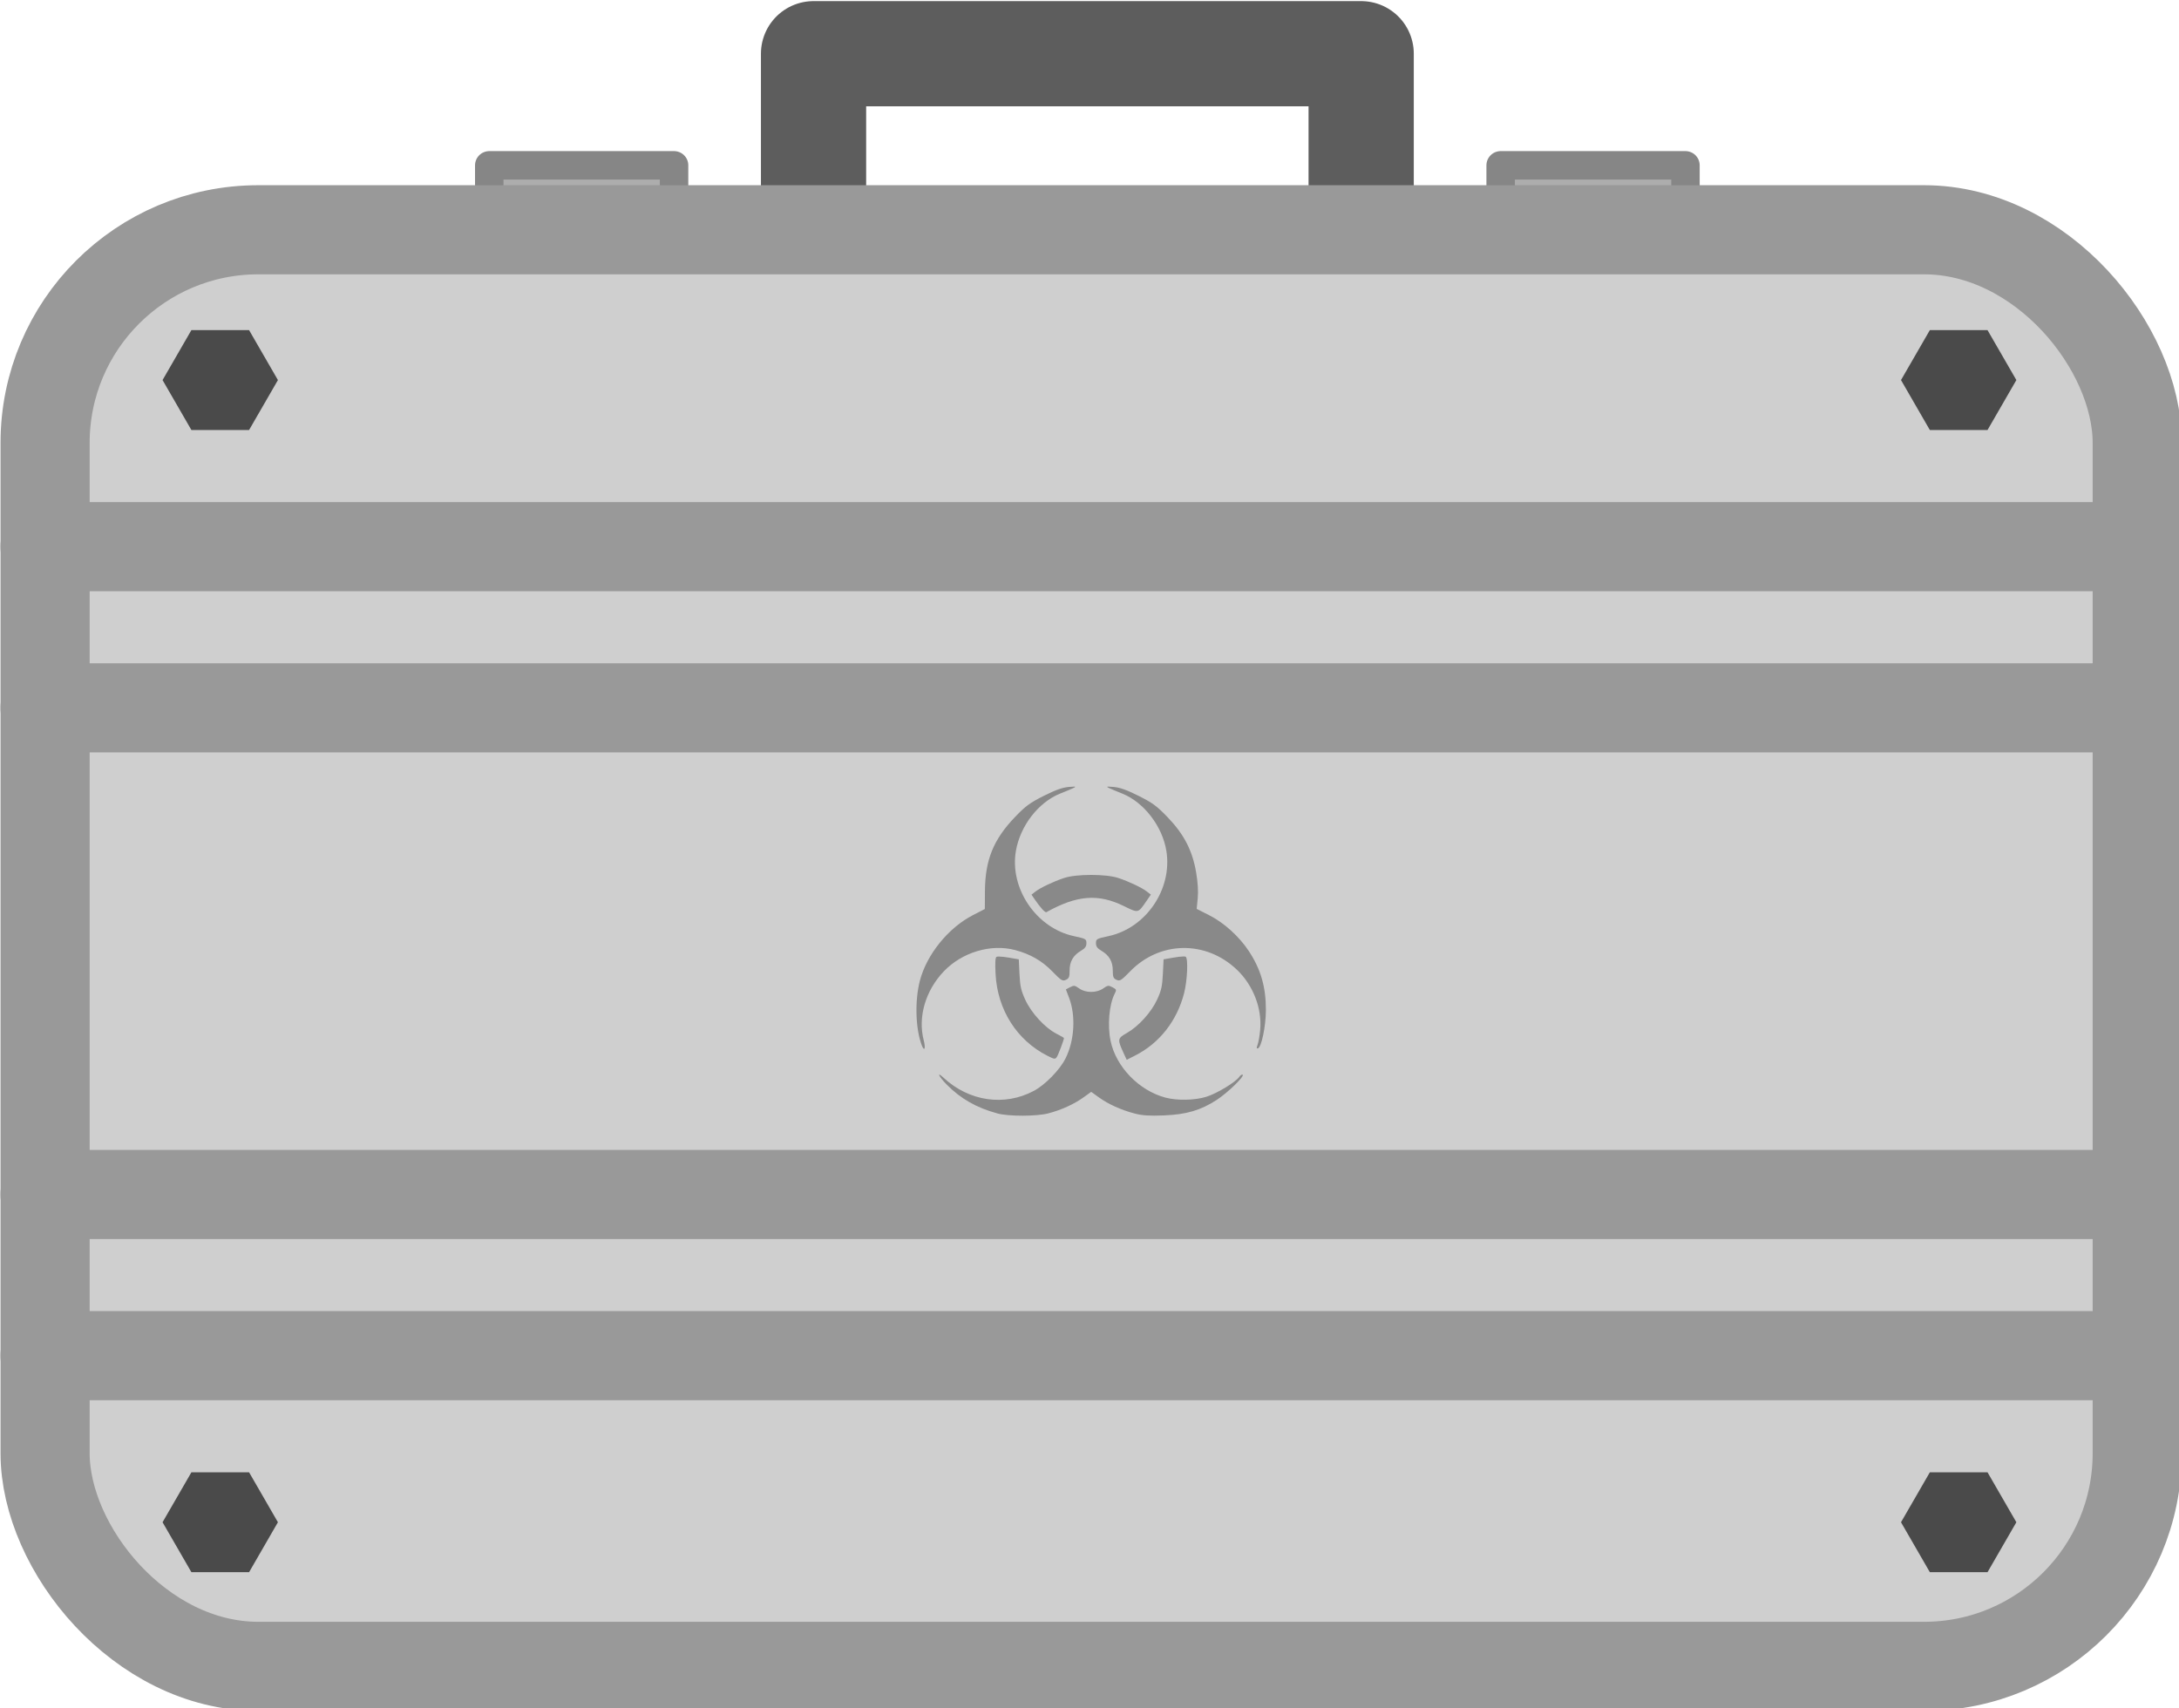
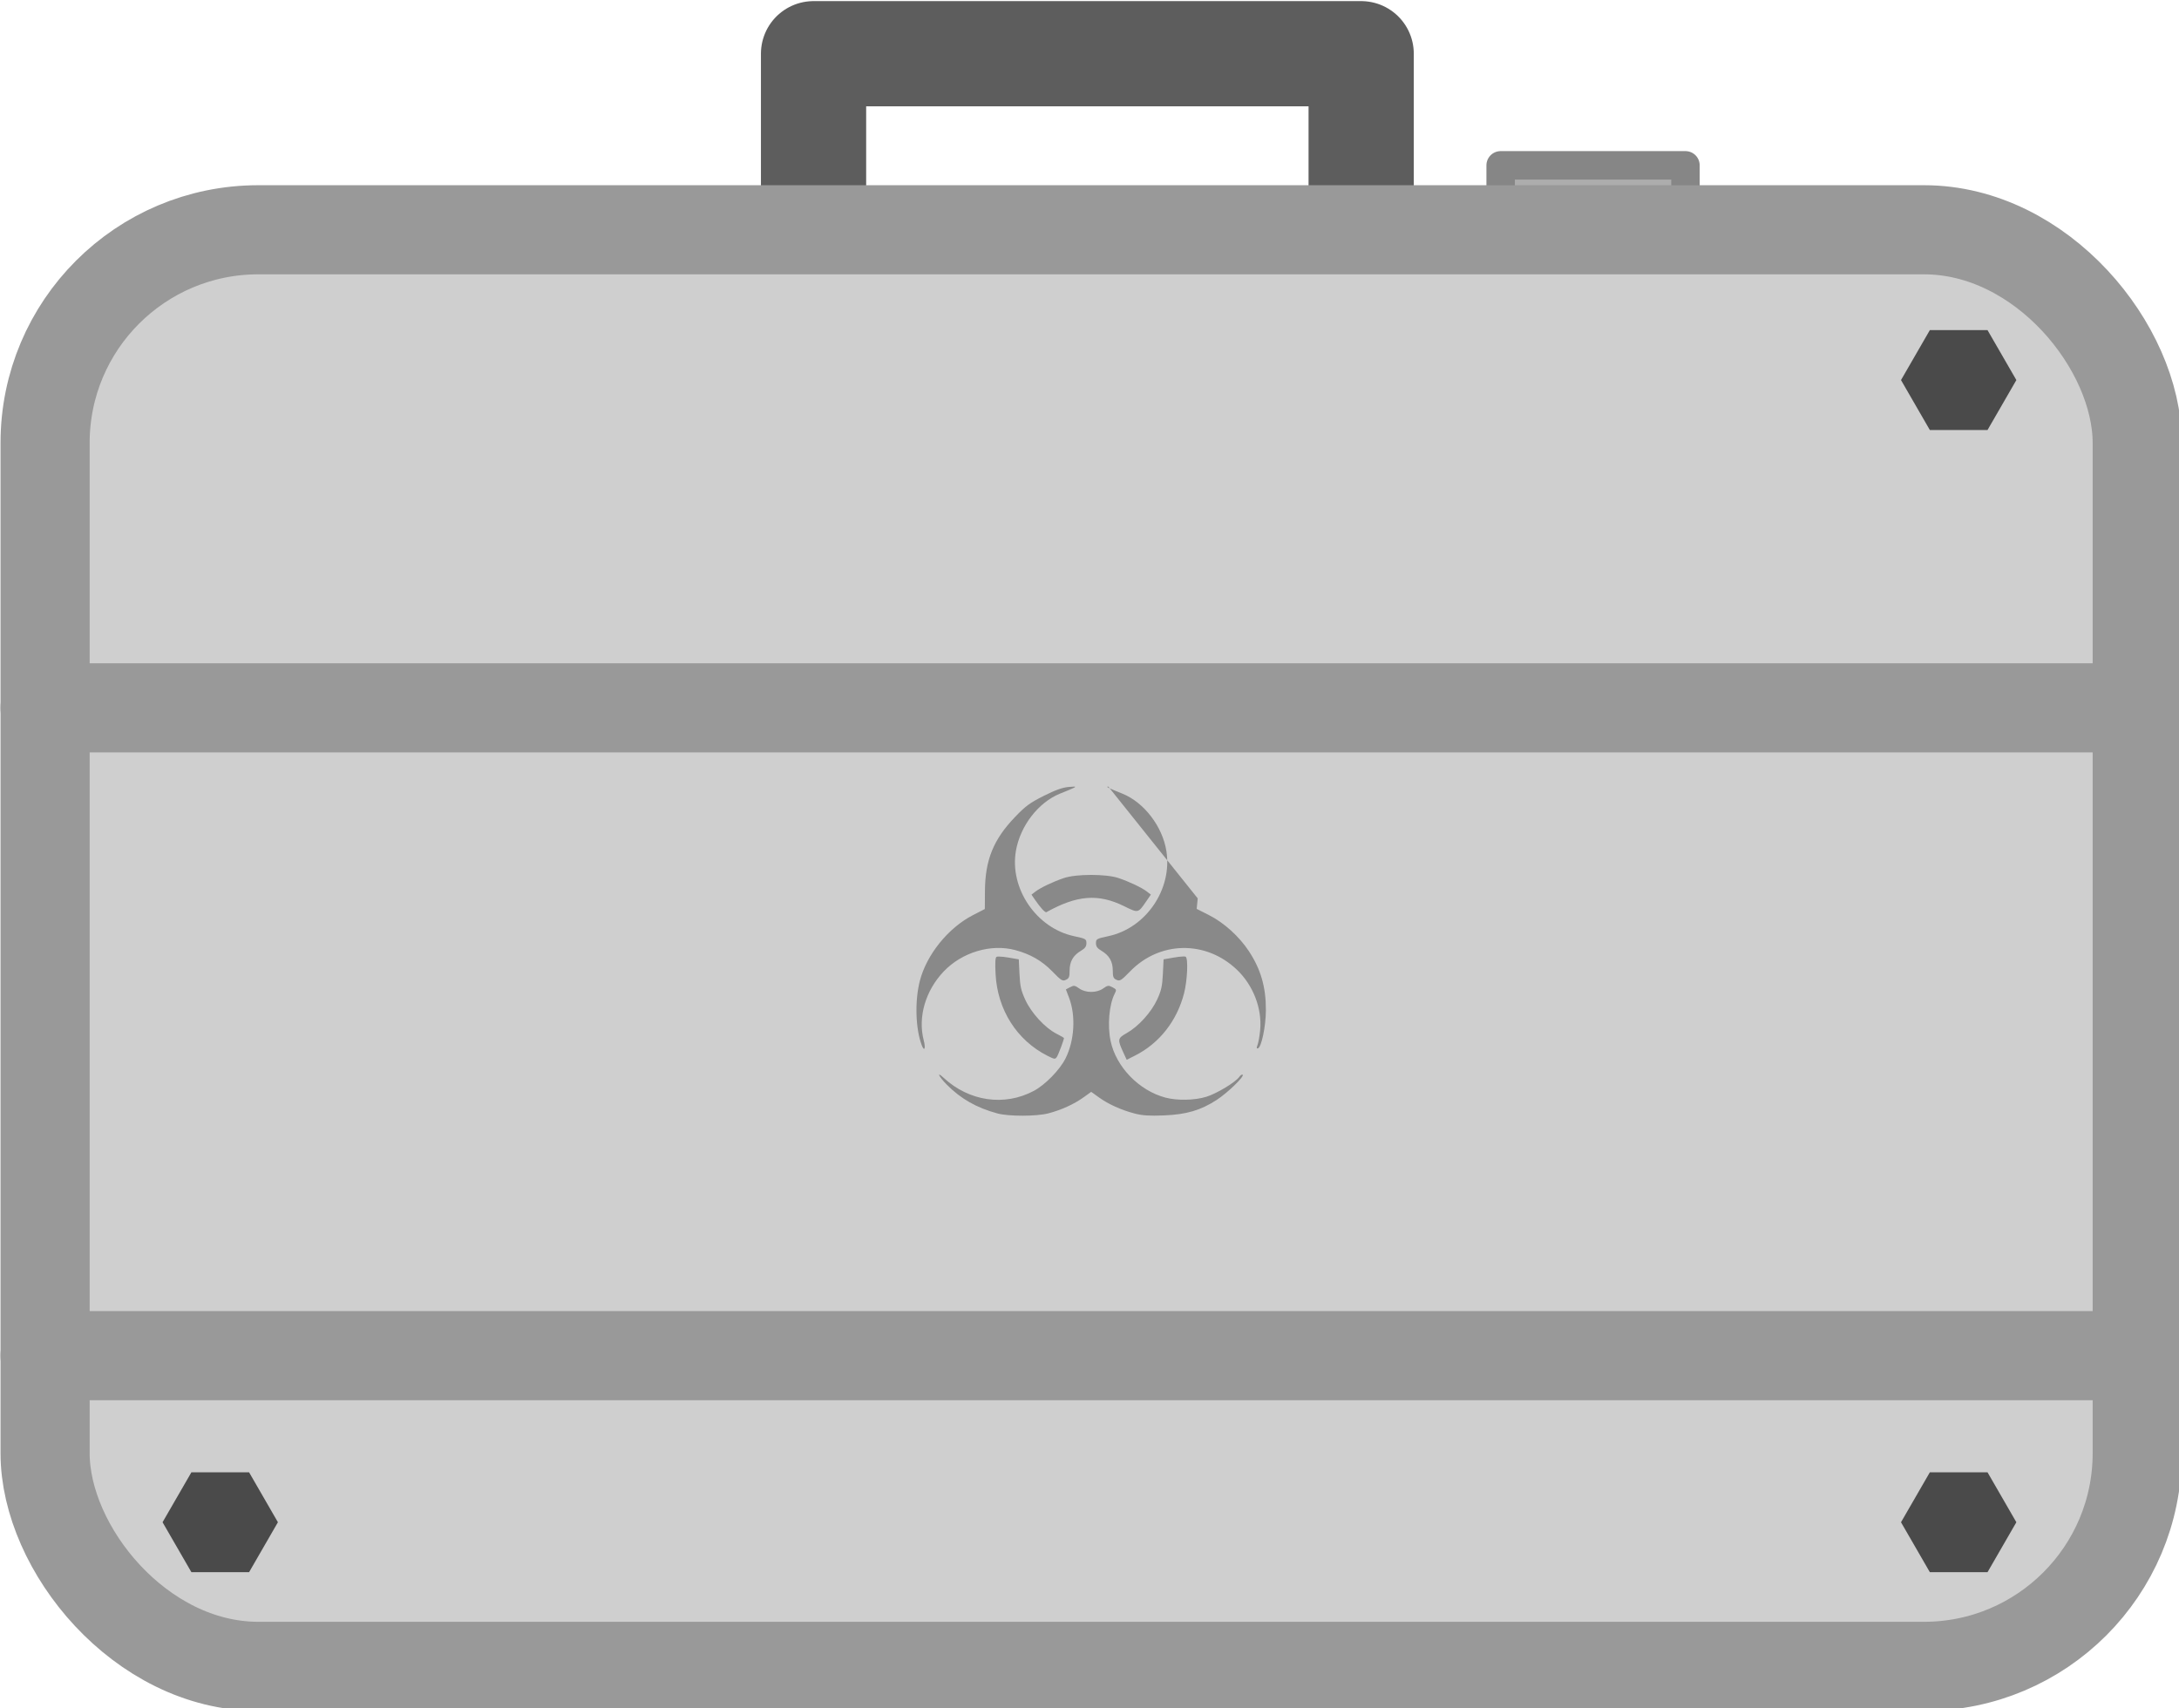
<svg xmlns="http://www.w3.org/2000/svg" xmlns:ns1="http://www.inkscape.org/namespaces/inkscape" xmlns:ns2="http://sodipodi.sourceforge.net/DTD/sodipodi-0.dtd" width="211.908" height="166.138" viewBox="0 0 56.067 43.957" version="1.1" id="svg1" ns1:version="1.3.2 (1:1.3.2+202311252150+091e20ef0f)" ns2:docname="briefcase.svg">
  <ns2:namedview id="namedview1" pagecolor="#505050" bordercolor="#ffffff" borderopacity="1" ns1:showpageshadow="0" ns1:pageopacity="0" ns1:pagecheckerboard="1" ns1:deskcolor="#d1d1d1" ns1:document-units="px" ns1:zoom="2.0935045" ns1:cx="-9.314525" ns1:cy="66.157011" ns1:window-width="2560" ns1:window-height="1372" ns1:window-x="0" ns1:window-y="0" ns1:window-maximized="1" ns1:current-layer="layer1" />
  <defs id="defs1">
    <filter style="color-interpolation-filters:sRGB" ns1:label="Drop Shadow" id="filter16-5" x="-0.064" y="-0.067" width="1.127" height="1.135">
      <feFlood result="flood" in="SourceGraphic" flood-opacity="0.498" flood-color="rgb(0,0,0)" id="feFlood15-5" />
      <feGaussianBlur result="blur" in="SourceGraphic" stdDeviation="0.6" id="feGaussianBlur15-0" />
      <feOffset result="offset" in="blur" dx="0" dy="0" id="feOffset15-3" />
      <feComposite result="comp1" operator="in" in="flood" in2="offset" id="feComposite15-3" />
      <feComposite result="comp2" operator="over" in="SourceGraphic" in2="comp1" id="feComposite16-7" />
    </filter>
  </defs>
  <g ns1:label="Layer 1" ns1:groupmode="layer" id="layer1" transform="translate(-48.683,-159.015)">
    <g ns1:label="Layer 1" id="layer1-395" transform="matrix(0.397,0,0,0.397,36.436,130.801)">
-       <rect style="fill:#adadad;fill-opacity:1;stroke:#868686;stroke-width:1.844;stroke-linecap:round;stroke-linejoin:round;stroke-dasharray:none;stroke-opacity:1" id="rect4-32" width="11.978" height="8.355" x="62.559" y="81.786" />
      <rect style="fill:#adadad;fill-opacity:1;stroke:#868686;stroke-width:1.844;stroke-linecap:round;stroke-linejoin:round;stroke-dasharray:none;stroke-opacity:1" id="rect4-1-3" width="11.978" height="8.355" x="128.11" y="81.786" />
      <path style="fill:none;fill-opacity:1;stroke:#5d5d5d;stroke-width:6.82;stroke-linecap:round;stroke-linejoin:round;stroke-dasharray:none;stroke-opacity:1" d="M 83.577,89.705 V 74.55 h 35.493 v 17.049" id="path3-1" />
      <rect style="fill:#cfcfcf;fill-opacity:1;stroke:#999999;stroke-width:5.777;stroke-linecap:round;stroke-linejoin:round;stroke-dasharray:none;stroke-opacity:1" id="rect1-6-6" width="135.597" height="93.127" x="33.771" y="85.963" ry="13.816" rx="13.816" />
-       <path style="fill:#cfcfcf;fill-opacity:1;stroke:#999999;stroke-width:5.777;stroke-linecap:round;stroke-linejoin:round;stroke-dasharray:none;stroke-opacity:1" d="M 33.771,106.505 H 169.368" id="path1-95" />
      <path style="fill:#cfcfcf;fill-opacity:1;stroke:#999999;stroke-width:5.777;stroke-linecap:round;stroke-linejoin:round;stroke-dasharray:none;stroke-opacity:1" d="M 33.771,116.954 H 169.368" id="path1-7-1" />
-       <path style="fill:#cfcfcf;fill-opacity:1;stroke:#999999;stroke-width:5.777;stroke-linecap:round;stroke-linejoin:round;stroke-dasharray:none;stroke-opacity:1" d="M 33.771,148.5 H 169.368" id="path1-5-0" />
      <path style="fill:#cfcfcf;fill-opacity:1;stroke:#999999;stroke-width:5.777;stroke-linecap:round;stroke-linejoin:round;stroke-dasharray:none;stroke-opacity:1" d="M 33.771,158.949 H 169.368" id="path1-7-6-5" />
-       <path ns2:type="star" style="fill:#4a4a4a;fill-opacity:1;stroke:none;stroke-width:5.777;stroke-linecap:round;stroke-linejoin:round;stroke-dasharray:none;stroke-opacity:1" id="path4-0-5" ns1:flatsided="true" ns2:sides="6" ns2:cx="42.918484" ns2:cy="76.362" ns2:r1="7.4765296" ns2:r2="6.4748645" ns2:arg1="-2.0943951" ns2:arg2="-1.5707963" ns1:rounded="0" ns1:randomized="0" d="m 39.18,69.887 7.477,0 3.738,6.475 -3.738,6.475 -7.477,0 -3.738,-6.475 z" transform="matrix(0.5,0,0,0.5,23.664,57.525)" />
      <path ns2:type="star" style="fill:#4a4a4a;fill-opacity:1;stroke:none;stroke-width:5.777;stroke-linecap:round;stroke-linejoin:round;stroke-dasharray:none;stroke-opacity:1" id="path4-2-90" ns1:flatsided="true" ns2:sides="6" ns2:cx="42.918484" ns2:cy="76.362" ns2:r1="7.4765296" ns2:r2="6.4748645" ns2:arg1="-2.0943951" ns2:arg2="-1.5707963" ns1:rounded="0" ns1:randomized="0" d="m 39.18,69.887 7.477,0 3.738,6.475 -3.738,6.475 -7.477,0 -3.738,-6.475 z" transform="matrix(0.5,0,0,0.5,23.664,131.567)" />
      <path ns2:type="star" style="fill:#4a4a4a;fill-opacity:1;stroke:none;stroke-width:5.777;stroke-linecap:round;stroke-linejoin:round;stroke-dasharray:none;stroke-opacity:1" id="path4-7-5" ns1:flatsided="true" ns2:sides="6" ns2:cx="42.918484" ns2:cy="76.362" ns2:r1="7.4765296" ns2:r2="6.4748645" ns2:arg1="-2.0943951" ns2:arg2="-1.5707963" ns1:rounded="0" ns1:randomized="0" d="m 39.18,69.887 7.477,0 3.738,6.475 -3.738,6.475 -7.477,0 -3.738,-6.475 z" transform="matrix(0.5,0,0,0.5,136.337,57.525)" />
      <path ns2:type="star" style="fill:#4a4a4a;fill-opacity:1;stroke:none;stroke-width:5.777;stroke-linecap:round;stroke-linejoin:round;stroke-dasharray:none;stroke-opacity:1" id="path4-2-9-1" ns1:flatsided="true" ns2:sides="6" ns2:cx="42.918484" ns2:cy="76.362" ns2:r1="7.4765296" ns2:r2="6.4748645" ns2:arg1="-2.0943951" ns2:arg2="-1.5707963" ns1:rounded="0" ns1:randomized="0" d="m 39.18,69.887 7.477,0 3.738,6.475 -3.738,6.475 -7.477,0 -3.738,-6.475 z" transform="matrix(0.5,0,0,0.5,136.337,131.567)" />
-       <path id="path1-4-4" style="fill:#898989;fill-opacity:1;stroke:none;stroke-width:0.622;stroke-linecap:round;stroke-linejoin:round;filter:url(#filter16-5)" d="m 100.46,122.06 c -0.068,-7.3e-4 -0.185,0.009 -0.341,0.022 -0.413,0.036 -0.863,0.197 -1.627,0.581 -0.898,0.451 -1.178,0.658 -1.868,1.379 -1.392,1.454 -1.927,2.779 -1.939,4.801 l -0.007,1.152 -0.777,0.4 c -1.592,0.82 -2.992,2.551 -3.432,4.246 -0.337,1.297 -0.286,3.111 0.118,4.175 0.172,0.454 0.269,0.226 0.131,-0.308 -0.39,-1.503 0.109,-3.221 1.298,-4.469 1.183,-1.242 3.06,-1.803 4.63,-1.383 0.983,0.263 1.737,0.696 2.403,1.382 0.578,0.594 0.664,0.648 0.882,0.548 0.203,-0.093 0.242,-0.188 0.242,-0.603 0,-0.583 0.228,-0.981 0.733,-1.28 0.267,-0.157 0.356,-0.28 0.356,-0.493 0,-0.27 -0.039,-0.292 -0.818,-0.459 -2.428,-0.522 -4.174,-3.093 -3.752,-5.525 0.281,-1.623 1.453,-3.143 2.862,-3.712 0.884,-0.357 1.112,-0.452 0.907,-0.454 z m 2.223,0 c -0.205,0.002 0.024,0.097 0.907,0.454 1.407,0.568 2.601,2.124 2.856,3.724 0.395,2.47 -1.319,4.991 -3.747,5.513 -0.778,0.167 -0.818,0.189 -0.818,0.459 0,0.213 0.089,0.336 0.356,0.493 0.505,0.298 0.734,0.697 0.734,1.28 0,0.415 0.038,0.51 0.241,0.603 0.218,0.099 0.304,0.046 0.882,-0.548 1.925,-1.98 4.911,-2.026 6.924,-0.106 1.052,1.004 1.632,2.501 1.506,3.893 -0.034,0.382 -0.11,0.817 -0.167,0.968 -0.079,0.208 -0.073,0.264 0.024,0.232 0.228,-0.076 0.508,-1.42 0.513,-2.464 0.007,-1.505 -0.331,-2.672 -1.115,-3.852 -0.632,-0.951 -1.6,-1.824 -2.564,-2.314 l -0.806,-0.409 0.067,-0.681 c 0.043,-0.443 0.008,-1.024 -0.1,-1.666 -0.241,-1.428 -0.782,-2.481 -1.844,-3.587 -0.701,-0.731 -0.981,-0.937 -1.881,-1.389 -0.764,-0.384 -1.214,-0.545 -1.627,-0.581 -0.156,-0.014 -0.272,-0.023 -0.341,-0.022 z m -1.112,5.724 c -0.682,0 -1.364,0.068 -1.763,0.202 -0.708,0.238 -1.528,0.628 -1.857,0.884 l -0.25,0.194 0.241,0.35 c 0.132,0.193 0.335,0.456 0.451,0.586 0.116,0.129 0.237,0.221 0.269,0.203 1.985,-1.108 3.367,-1.217 5.035,-0.395 0.928,0.457 0.912,0.46 1.425,-0.285 l 0.317,-0.461 -0.248,-0.193 c -0.328,-0.255 -1.148,-0.646 -1.856,-0.883 -0.4,-0.134 -1.082,-0.202 -1.764,-0.202 z m 5.954,5.288 c -0.147,0.004 -0.367,0.029 -0.596,0.069 l -0.666,0.116 -0.046,0.951 c -0.038,0.784 -0.102,1.074 -0.368,1.65 -0.385,0.835 -1.209,1.746 -1.969,2.176 -0.608,0.344 -0.618,0.411 -0.209,1.297 l 0.202,0.438 0.535,-0.27 c 1.584,-0.799 2.725,-2.251 3.187,-4.056 0.21,-0.822 0.271,-2.25 0.1,-2.356 -0.021,-0.013 -0.082,-0.017 -0.17,-0.015 z m -11.914,0.004 c -0.09,-0.001 -0.154,0.005 -0.178,0.019 -0.077,0.047 -0.096,0.413 -0.058,1.119 0.122,2.312 1.375,4.287 3.356,5.292 v 5.2e-4 c 0.458,0.232 0.507,0.238 0.615,0.079 0.096,-0.142 0.461,-1.113 0.461,-1.227 0,-0.017 -0.221,-0.145 -0.492,-0.284 -0.74,-0.38 -1.619,-1.336 -2.011,-2.188 -0.278,-0.604 -0.341,-0.885 -0.379,-1.677 l -0.046,-0.951 -0.666,-0.116 c -0.229,-0.04 -0.452,-0.063 -0.602,-0.065 z m 7.048,1.903 c -0.081,0.01 -0.165,0.063 -0.308,0.164 -0.422,0.301 -1.137,0.301 -1.559,0 -0.281,-0.201 -0.34,-0.209 -0.587,-0.08 l -0.274,0.144 0.208,0.546 c 0.445,1.17 0.349,2.778 -0.236,3.937 -0.374,0.742 -1.314,1.702 -2.049,2.094 -1.906,1.017 -4.197,0.684 -5.85,-0.851 -0.482,-0.447 -0.316,-0.084 0.201,0.44 0.912,0.925 1.939,1.51 3.294,1.875 v 5.1e-4 c 0.727,0.196 2.526,0.193 3.292,-0.006 0.832,-0.216 1.666,-0.594 2.277,-1.033 l 0.504,-0.362 0.504,0.362 c 0.618,0.444 1.445,0.817 2.314,1.043 0.502,0.131 0.95,0.16 1.901,0.122 1.451,-0.058 2.385,-0.333 3.416,-1.005 0.707,-0.461 1.797,-1.516 1.684,-1.629 -0.041,-0.041 -0.141,0.021 -0.222,0.137 -0.243,0.346 -1.452,1.077 -2.134,1.289 -0.752,0.234 -1.89,0.257 -2.655,0.053 -1.713,-0.456 -3.197,-1.991 -3.551,-3.672 -0.211,-1.002 -0.095,-2.353 0.261,-3.051 0.136,-0.266 0.127,-0.29 -0.141,-0.43 -0.13,-0.068 -0.208,-0.101 -0.289,-0.09 z" />
+       <path id="path1-4-4" style="fill:#898989;fill-opacity:1;stroke:none;stroke-width:0.622;stroke-linecap:round;stroke-linejoin:round;filter:url(#filter16-5)" d="m 100.46,122.06 c -0.068,-7.3e-4 -0.185,0.009 -0.341,0.022 -0.413,0.036 -0.863,0.197 -1.627,0.581 -0.898,0.451 -1.178,0.658 -1.868,1.379 -1.392,1.454 -1.927,2.779 -1.939,4.801 l -0.007,1.152 -0.777,0.4 c -1.592,0.82 -2.992,2.551 -3.432,4.246 -0.337,1.297 -0.286,3.111 0.118,4.175 0.172,0.454 0.269,0.226 0.131,-0.308 -0.39,-1.503 0.109,-3.221 1.298,-4.469 1.183,-1.242 3.06,-1.803 4.63,-1.383 0.983,0.263 1.737,0.696 2.403,1.382 0.578,0.594 0.664,0.648 0.882,0.548 0.203,-0.093 0.242,-0.188 0.242,-0.603 0,-0.583 0.228,-0.981 0.733,-1.28 0.267,-0.157 0.356,-0.28 0.356,-0.493 0,-0.27 -0.039,-0.292 -0.818,-0.459 -2.428,-0.522 -4.174,-3.093 -3.752,-5.525 0.281,-1.623 1.453,-3.143 2.862,-3.712 0.884,-0.357 1.112,-0.452 0.907,-0.454 z m 2.223,0 c -0.205,0.002 0.024,0.097 0.907,0.454 1.407,0.568 2.601,2.124 2.856,3.724 0.395,2.47 -1.319,4.991 -3.747,5.513 -0.778,0.167 -0.818,0.189 -0.818,0.459 0,0.213 0.089,0.336 0.356,0.493 0.505,0.298 0.734,0.697 0.734,1.28 0,0.415 0.038,0.51 0.241,0.603 0.218,0.099 0.304,0.046 0.882,-0.548 1.925,-1.98 4.911,-2.026 6.924,-0.106 1.052,1.004 1.632,2.501 1.506,3.893 -0.034,0.382 -0.11,0.817 -0.167,0.968 -0.079,0.208 -0.073,0.264 0.024,0.232 0.228,-0.076 0.508,-1.42 0.513,-2.464 0.007,-1.505 -0.331,-2.672 -1.115,-3.852 -0.632,-0.951 -1.6,-1.824 -2.564,-2.314 l -0.806,-0.409 0.067,-0.681 z m -1.112,5.724 c -0.682,0 -1.364,0.068 -1.763,0.202 -0.708,0.238 -1.528,0.628 -1.857,0.884 l -0.25,0.194 0.241,0.35 c 0.132,0.193 0.335,0.456 0.451,0.586 0.116,0.129 0.237,0.221 0.269,0.203 1.985,-1.108 3.367,-1.217 5.035,-0.395 0.928,0.457 0.912,0.46 1.425,-0.285 l 0.317,-0.461 -0.248,-0.193 c -0.328,-0.255 -1.148,-0.646 -1.856,-0.883 -0.4,-0.134 -1.082,-0.202 -1.764,-0.202 z m 5.954,5.288 c -0.147,0.004 -0.367,0.029 -0.596,0.069 l -0.666,0.116 -0.046,0.951 c -0.038,0.784 -0.102,1.074 -0.368,1.65 -0.385,0.835 -1.209,1.746 -1.969,2.176 -0.608,0.344 -0.618,0.411 -0.209,1.297 l 0.202,0.438 0.535,-0.27 c 1.584,-0.799 2.725,-2.251 3.187,-4.056 0.21,-0.822 0.271,-2.25 0.1,-2.356 -0.021,-0.013 -0.082,-0.017 -0.17,-0.015 z m -11.914,0.004 c -0.09,-0.001 -0.154,0.005 -0.178,0.019 -0.077,0.047 -0.096,0.413 -0.058,1.119 0.122,2.312 1.375,4.287 3.356,5.292 v 5.2e-4 c 0.458,0.232 0.507,0.238 0.615,0.079 0.096,-0.142 0.461,-1.113 0.461,-1.227 0,-0.017 -0.221,-0.145 -0.492,-0.284 -0.74,-0.38 -1.619,-1.336 -2.011,-2.188 -0.278,-0.604 -0.341,-0.885 -0.379,-1.677 l -0.046,-0.951 -0.666,-0.116 c -0.229,-0.04 -0.452,-0.063 -0.602,-0.065 z m 7.048,1.903 c -0.081,0.01 -0.165,0.063 -0.308,0.164 -0.422,0.301 -1.137,0.301 -1.559,0 -0.281,-0.201 -0.34,-0.209 -0.587,-0.08 l -0.274,0.144 0.208,0.546 c 0.445,1.17 0.349,2.778 -0.236,3.937 -0.374,0.742 -1.314,1.702 -2.049,2.094 -1.906,1.017 -4.197,0.684 -5.85,-0.851 -0.482,-0.447 -0.316,-0.084 0.201,0.44 0.912,0.925 1.939,1.51 3.294,1.875 v 5.1e-4 c 0.727,0.196 2.526,0.193 3.292,-0.006 0.832,-0.216 1.666,-0.594 2.277,-1.033 l 0.504,-0.362 0.504,0.362 c 0.618,0.444 1.445,0.817 2.314,1.043 0.502,0.131 0.95,0.16 1.901,0.122 1.451,-0.058 2.385,-0.333 3.416,-1.005 0.707,-0.461 1.797,-1.516 1.684,-1.629 -0.041,-0.041 -0.141,0.021 -0.222,0.137 -0.243,0.346 -1.452,1.077 -2.134,1.289 -0.752,0.234 -1.89,0.257 -2.655,0.053 -1.713,-0.456 -3.197,-1.991 -3.551,-3.672 -0.211,-1.002 -0.095,-2.353 0.261,-3.051 0.136,-0.266 0.127,-0.29 -0.141,-0.43 -0.13,-0.068 -0.208,-0.101 -0.289,-0.09 z" />
    </g>
  </g>
</svg>